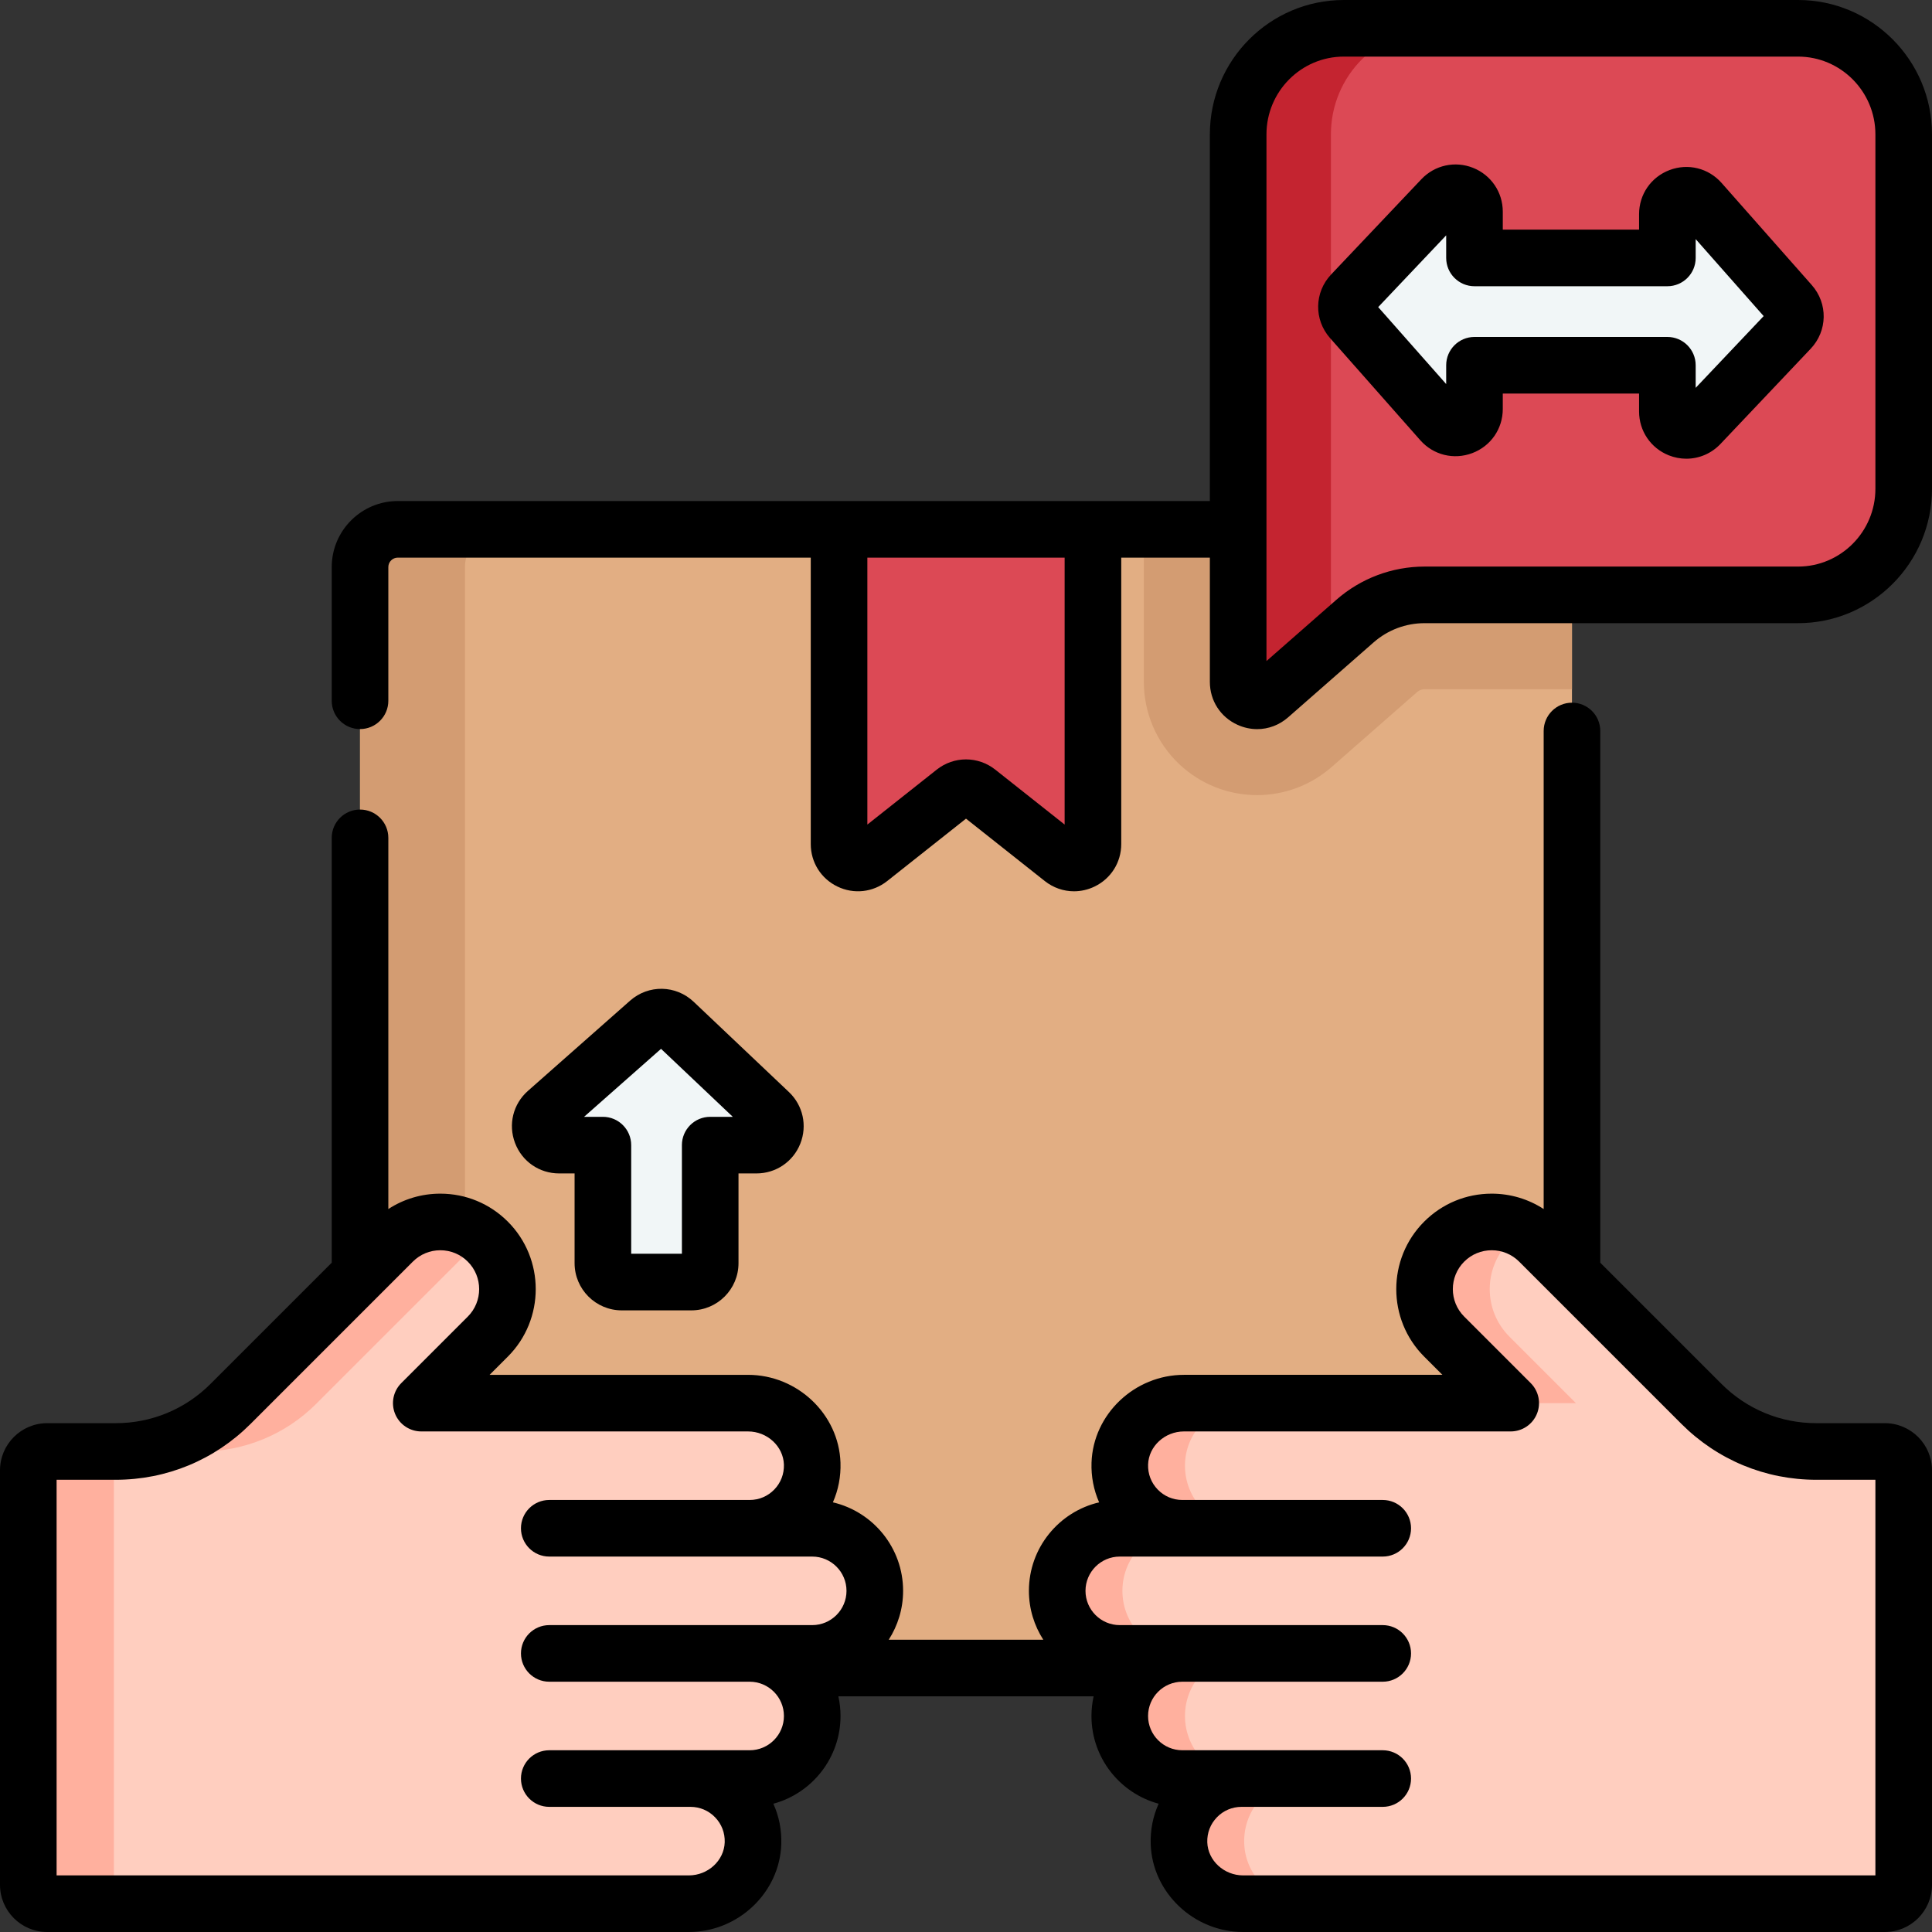
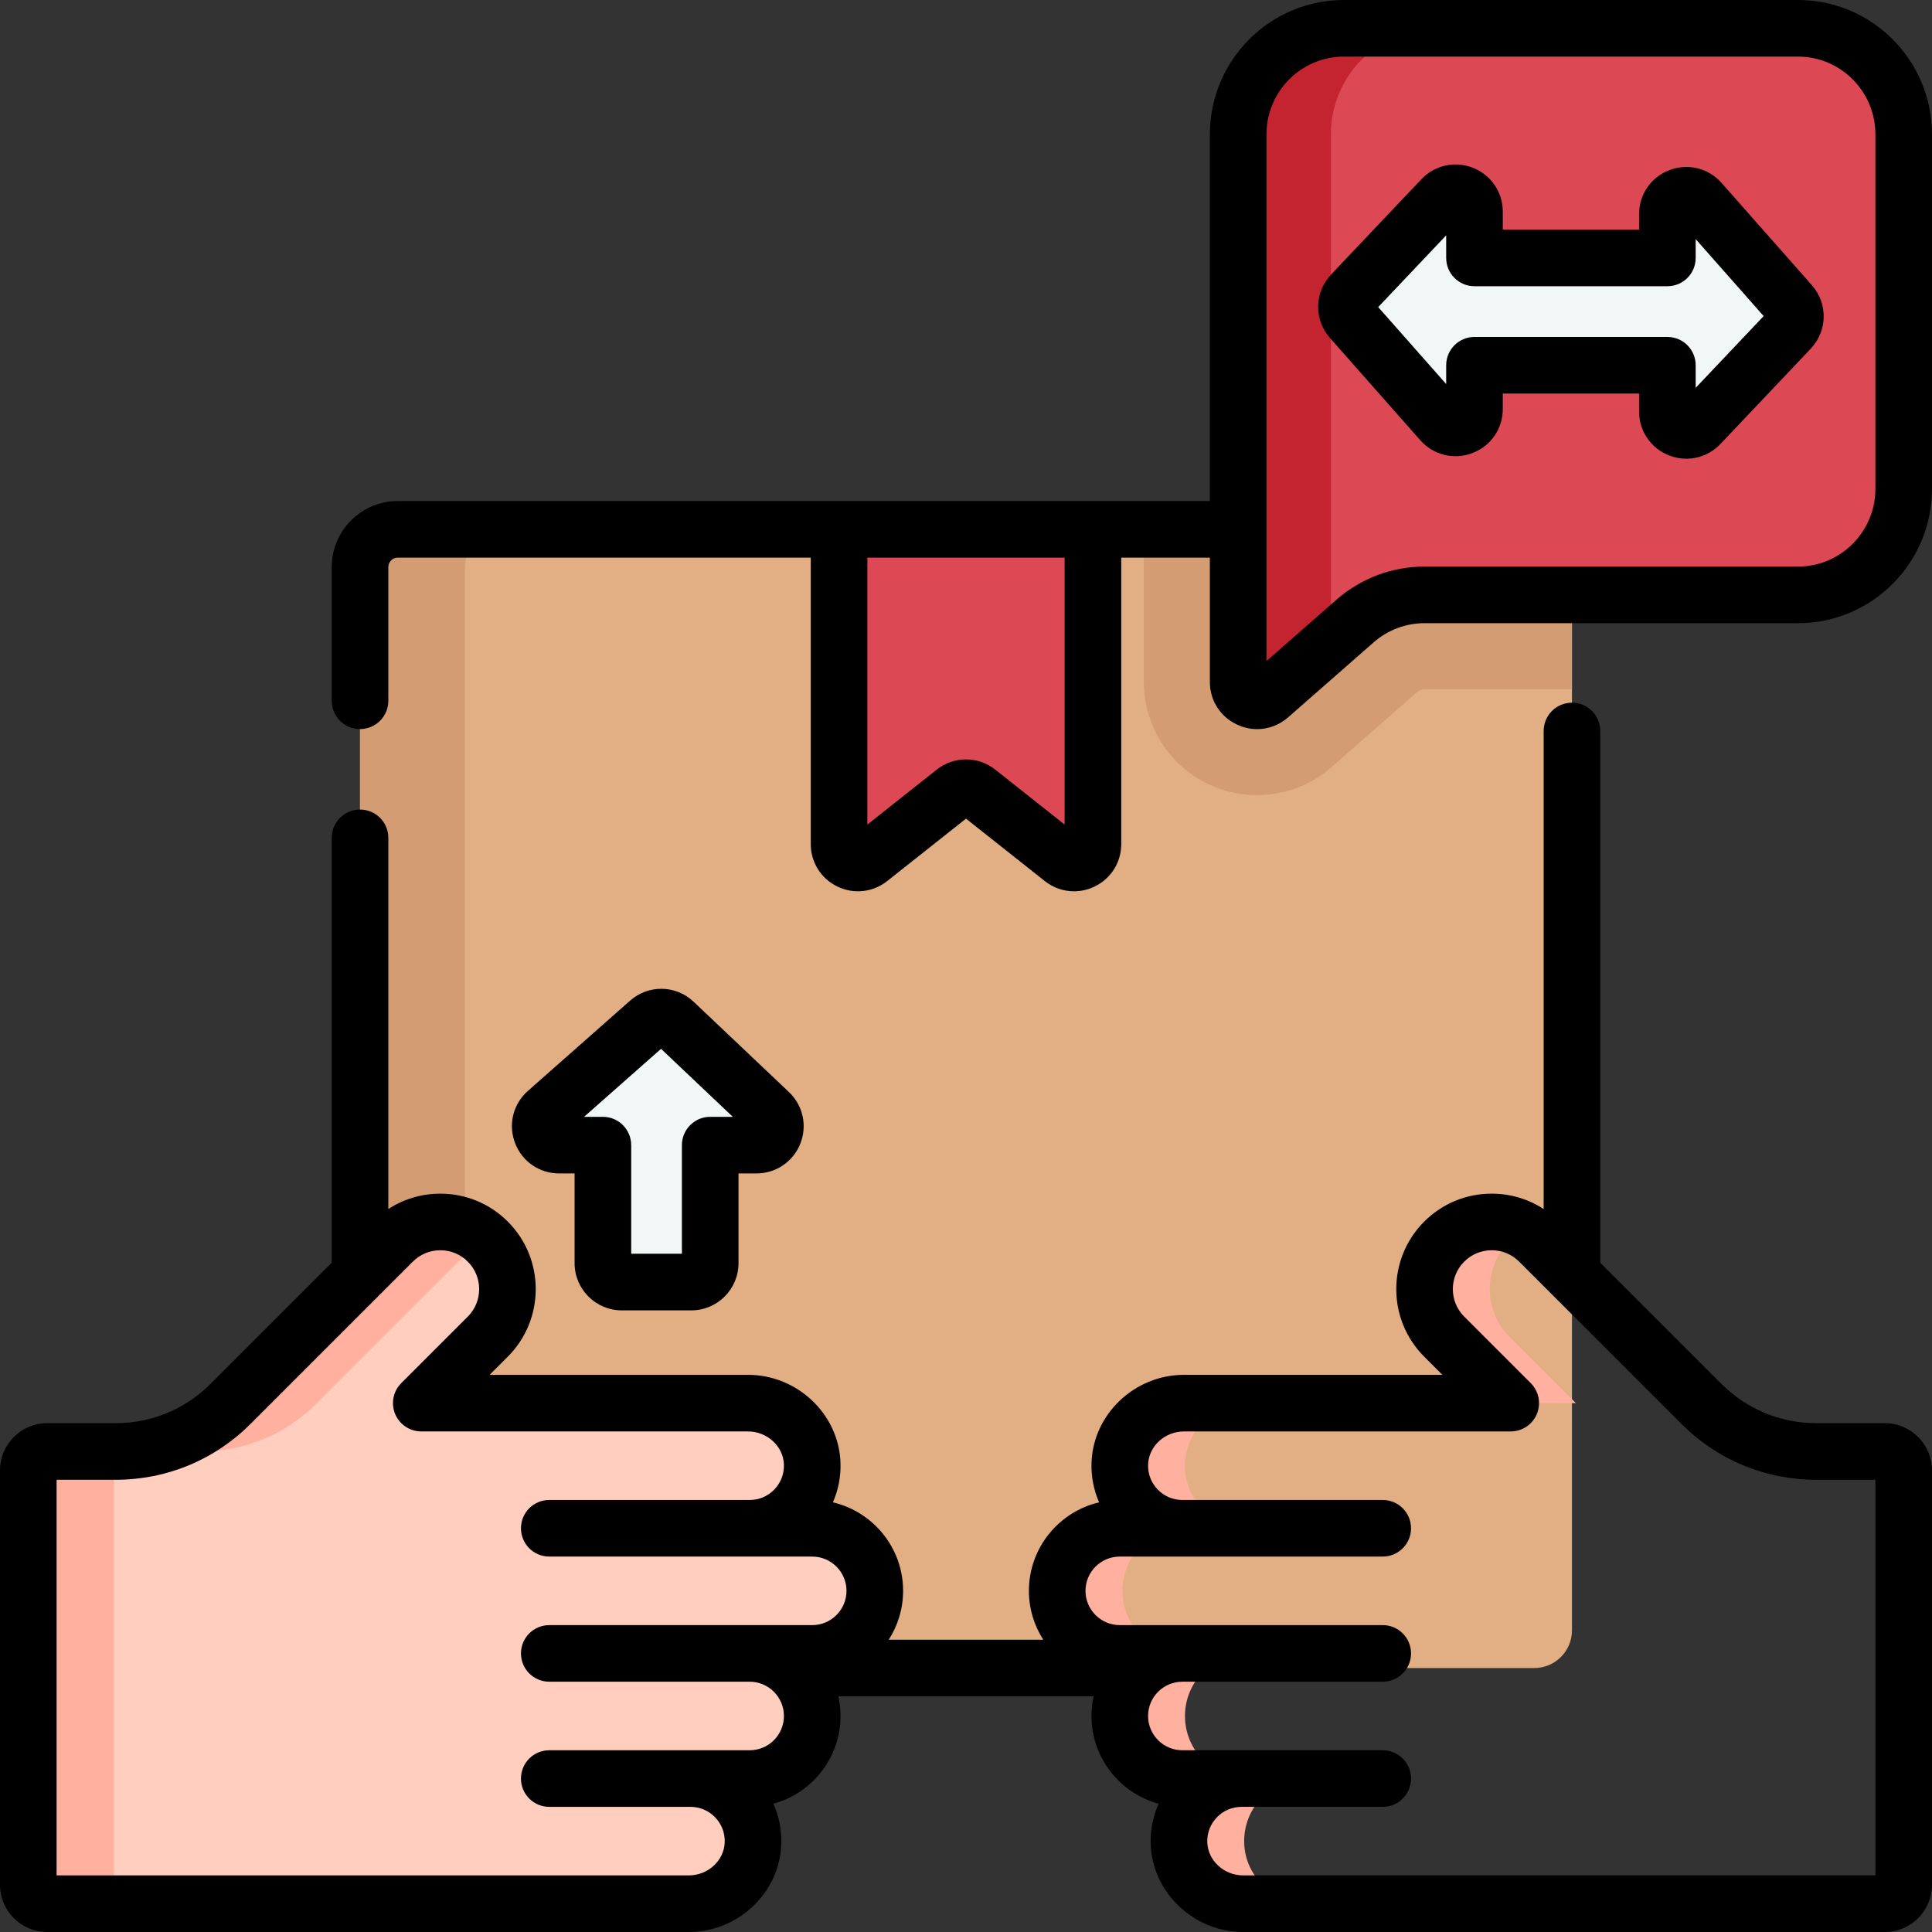
<svg xmlns="http://www.w3.org/2000/svg" width="100%" height="100%" viewBox="0 0 512 512" version="1.1" xml:space="preserve" style="fill-rule:evenodd;clip-rule:evenodd;stroke-linejoin:round;stroke-miterlimit:2;">
  <rect x="0" y="0" width="512" height="512" fill="#333333" stroke="none" />
  <g>
    <g>
      <path d="M406.589,442.048L105.411,442.048C99.888,442.048 95.411,437.571 95.411,432.048L95.411,150.28C95.411,144.757 99.888,140.28 105.411,140.28L406.589,140.28C412.112,140.28 416.589,144.757 416.589,150.28L416.589,432.048C416.589,437.571 412.112,442.048 406.589,442.048Z" style="fill:rgb(226,174,131);fill-rule:nonzero;" />
    </g>
    <g>
      <path d="M416.589,150.28C416.589,144.757 412.112,140.28 406.589,140.28L303.126,140.28L303.126,180.704C303.126,188.954 306.561,196.915 312.549,202.545C318.153,207.813 325.471,210.714 333.156,210.714C340.41,210.714 347.424,208.067 352.904,203.261L375.573,183.385C376.115,182.91 376.803,182.649 377.512,182.649L416.588,182.649L416.588,150.28L416.589,150.28Z" style="fill:rgb(211,156,114);fill-rule:nonzero;" />
    </g>
    <g>
      <path d="M123.22,432.048L123.22,150.28C123.22,144.757 127.697,140.28 133.22,140.28L105.411,140.28C99.888,140.28 95.411,144.757 95.411,150.28L95.411,432.048C95.411,437.571 99.888,442.048 105.411,442.048L133.22,442.048C127.697,442.048 123.22,437.571 123.22,432.048Z" style="fill:rgb(211,156,114);fill-rule:nonzero;" />
    </g>
    <g>
      <path d="M281.536,227.607L259.104,209.843C257.285,208.403 254.715,208.403 252.896,209.843L230.464,227.607C227.186,230.203 222.36,227.868 222.36,223.687L222.36,140.28L289.64,140.28L289.64,223.687C289.64,227.868 284.814,230.202 281.536,227.607Z" style="fill:rgb(220,73,85);fill-rule:nonzero;" />
    </g>
    <g>
      <path d="M164.772,339.76L183.21,339.76C185.971,339.76 188.21,337.521 188.21,334.76L188.21,303.47L200.472,303.47C204.992,303.47 207.192,297.949 203.911,294.84L178.681,270.935C176.801,269.154 173.873,269.103 171.932,270.817L144.867,294.722C141.415,297.771 143.572,303.47 148.177,303.47L159.772,303.47L159.772,334.76C159.772,337.521 162.011,339.76 164.772,339.76Z" style="fill:rgb(241,246,247);fill-rule:nonzero;" />
    </g>
    <g>
      <path d="M476.5,157.648L377.513,157.648C370.739,157.648 364.195,160.113 359.093,164.586L336.422,184.463C333.19,187.297 328.126,185.002 328.126,180.703L328.126,35.606C328.126,20.083 340.662,7.5 356.126,7.5L476.5,7.5C491.964,7.5 504.5,20.084 504.5,35.606L504.5,129.541C504.5,145.064 491.964,157.648 476.5,157.648Z" style="fill:rgb(220,73,85);fill-rule:nonzero;" />
    </g>
    <g>
      <path d="M352.706,35.606C352.706,20.083 365.242,7.5 380.706,7.5L356.126,7.5C340.662,7.5 328.126,20.083 328.126,35.606L328.126,180.704C328.126,185.002 333.191,187.297 336.422,184.464L352.706,170.186L352.706,35.606Z" style="fill:rgb(196,36,48);fill-rule:nonzero;" />
    </g>
    <g>
      <path d="M474.524,80.515L450.62,53.45C447.571,49.998 441.872,52.155 441.872,56.76L441.872,68.355L390.754,68.355L390.754,56.093C390.754,51.573 385.233,49.373 382.124,52.654L358.22,77.884C356.439,79.764 356.388,82.692 358.102,84.633L382.006,111.698C385.055,115.15 390.754,112.993 390.754,108.388L390.754,96.793L441.872,96.793L441.872,109.055C441.872,113.575 447.393,115.775 450.502,112.494L474.406,87.264C476.187,85.384 476.238,82.456 474.524,80.515Z" style="fill:rgb(241,246,247);fill-rule:nonzero;" />
    </g>
    <g>
-       <path d="M499.5,504.5C502.261,504.5 504.5,502.261 504.5,499.5L504.5,389.656C504.5,386.895 502.261,384.656 499.5,384.656L481.348,384.656C469.927,384.656 458.973,380.119 450.897,372.043L407.898,329.044C400.947,322.093 389.677,322.093 382.726,329.044C375.775,335.995 375.775,347.265 382.726,354.216L400.356,371.846L313.767,371.846C304.755,371.846 297.061,378.853 296.76,387.86C296.445,397.277 303.986,405.009 313.332,405.009L296.75,405.009C287.592,405.009 280.168,412.433 280.168,421.591C280.168,430.749 287.592,438.173 296.75,438.173L313.332,438.173C304.174,438.173 296.75,445.597 296.75,454.755C296.75,463.913 304.174,471.337 313.332,471.337L329.018,471.337C319.672,471.337 312.131,479.07 312.446,488.486C312.747,497.493 320.441,504.5 329.453,504.5L499.5,504.5Z" style="fill:rgb(255,206,191);fill-rule:nonzero;" />
-     </g>
+       </g>
    <g>
      <g>
        <path d="M400.357,371.846L417.637,371.846L400.007,354.216C393.056,347.265 393.056,335.995 400.007,329.044C401.206,327.845 402.541,326.867 403.953,326.081C397.181,322.314 388.479,323.292 382.727,329.044C375.776,335.995 375.776,347.265 382.727,354.216L400.357,371.846Z" style="fill:rgb(255,176,158);fill-rule:nonzero;" />
      </g>
      <g>
        <path d="M329.726,488.486C329.411,479.069 336.952,471.337 346.298,471.337L330.612,471.337C321.454,471.337 314.03,463.913 314.03,454.755C314.03,445.597 321.454,438.173 330.612,438.173L314.03,438.173C304.872,438.173 297.448,430.749 297.448,421.591C297.448,412.433 304.872,405.009 314.03,405.009L330.612,405.009C321.266,405.009 313.725,397.276 314.04,387.86C314.341,378.853 322.035,371.846 331.047,371.846L313.767,371.846C304.755,371.846 297.061,378.853 296.76,387.86C296.445,397.277 303.986,405.009 313.332,405.009L296.75,405.009C287.592,405.009 280.168,412.433 280.168,421.591C280.168,430.749 287.592,438.173 296.75,438.173L313.332,438.173C304.174,438.173 296.75,445.597 296.75,454.755C296.75,463.913 304.174,471.337 313.332,471.337L329.018,471.337C319.672,471.337 312.131,479.07 312.446,488.486C312.747,497.493 320.441,504.5 329.453,504.5L346.733,504.5C337.721,504.5 330.027,497.493 329.726,488.486Z" style="fill:rgb(255,176,158);fill-rule:nonzero;" />
      </g>
    </g>
    <g>
      <path d="M12.5,504.5C9.739,504.5 7.5,502.261 7.5,499.5L7.5,389.656C7.5,386.895 9.739,384.656 12.5,384.656L30.652,384.656C42.073,384.656 53.027,380.119 61.103,372.043L104.102,329.044C111.053,322.093 122.323,322.093 129.274,329.044C136.225,335.995 136.225,347.265 129.274,354.216L111.644,371.846L198.233,371.846C207.245,371.846 214.939,378.853 215.24,387.86C215.554,397.277 208.014,405.009 198.668,405.009L215.25,405.009C224.408,405.009 231.832,412.433 231.832,421.591C231.832,430.749 224.408,438.173 215.25,438.173L198.668,438.173C207.826,438.173 215.25,445.597 215.25,454.755C215.25,463.913 207.826,471.337 198.668,471.337L182.982,471.337C192.328,471.337 199.869,479.07 199.554,488.486C199.253,497.493 191.559,504.5 182.547,504.5L12.5,504.5Z" style="fill:rgb(255,206,191);fill-rule:nonzero;" />
    </g>
    <g>
      <path d="M30.18,499.5L30.18,389.656C30.18,386.895 32.419,384.656 35.18,384.656L53.332,384.656C64.753,384.656 75.707,380.119 83.783,372.043L126.782,329.044C127.182,328.644 127.601,328.272 128.028,327.918C121.035,322.122 110.653,322.494 104.102,329.044L61.103,372.043C53.027,380.119 42.073,384.656 30.652,384.656L12.5,384.656C9.739,384.656 7.5,386.895 7.5,389.656L7.5,499.5C7.5,502.261 9.739,504.5 12.5,504.5L35.18,504.5C32.419,504.5 30.18,502.261 30.18,499.5Z" style="fill:rgb(255,176,158);fill-rule:nonzero;" />
    </g>
    <g>
      <path d="M164.772,347.26L183.21,347.26C190.103,347.26 195.71,341.653 195.71,334.76L195.71,310.97L200.472,310.97C205.62,310.97 210.179,307.88 212.084,303.097C213.989,298.314 212.806,292.936 209.069,289.396L183.839,265.491C179.107,261.008 171.854,260.88 166.967,265.197L139.902,289.102C135.971,292.575 134.63,297.989 136.486,302.894C138.342,307.8 142.931,310.97 148.177,310.97L152.272,310.97L152.272,334.76C152.272,341.652 157.879,347.26 164.772,347.26ZM175.183,277.953L194.199,295.97L188.211,295.97C184.069,295.97 180.711,299.328 180.711,303.47L180.711,332.26L167.273,332.26L167.273,303.47C167.273,299.328 163.915,295.97 159.773,295.97L154.785,295.97L175.183,277.953Z" style="fill-rule:nonzero;" />
      <path d="M476.5,0L356.126,0C336.551,0 320.626,15.973 320.626,35.606L320.626,132.779L105.411,132.779C95.762,132.779 87.911,140.63 87.911,150.279L87.911,185.713C87.911,189.855 91.269,193.213 95.411,193.213C99.553,193.213 102.911,189.855 102.911,185.713L102.911,150.28C102.911,148.902 104.033,147.78 105.411,147.78L214.86,147.78L214.86,223.687C214.86,228.522 217.564,232.834 221.917,234.939C226.269,237.044 231.329,236.488 235.121,233.485L256,216.951L276.879,233.486C279.146,235.281 281.866,236.202 284.618,236.202C286.468,236.202 288.332,235.785 290.082,234.939C294.435,232.834 297.139,228.522 297.139,223.687L297.139,147.78L320.625,147.78L320.625,180.704C320.625,185.675 323.438,190.038 327.966,192.09C329.651,192.853 331.418,193.227 333.168,193.227C336.121,193.227 339.019,192.161 341.366,190.102L364.037,170.225C367.771,166.951 372.557,165.147 377.512,165.147L476.5,165.147C496.075,165.147 512,149.174 512,129.541L512,35.606C512,15.973 496.075,0 476.5,0ZM282.14,218.518L263.759,203.962C259.19,200.345 252.808,200.345 248.239,203.963L229.859,218.518L229.859,147.78L282.139,147.78L282.139,218.518L282.14,218.518ZM497,129.542C497,140.904 487.804,150.148 476.5,150.148L377.513,150.148C368.917,150.148 360.62,153.273 354.149,158.947L335.627,175.187L335.627,35.606C335.627,24.244 344.823,15 356.127,15L476.5,15C487.804,15 497,24.244 497,35.606L497,129.542Z" style="fill-rule:nonzero;" />
      <path d="M456.241,48.485C452.769,44.553 447.354,43.212 442.449,45.068C437.543,46.924 434.372,51.514 434.372,56.759L434.372,60.854L398.254,60.854L398.254,56.092C398.254,50.944 395.164,46.386 390.381,44.48C385.6,42.575 380.221,43.757 376.68,47.495L352.775,72.724C348.291,77.457 348.164,84.711 352.48,89.596L376.385,116.661C379.858,120.593 385.273,121.934 390.177,120.077C395.083,118.221 398.253,113.632 398.253,108.386L398.253,104.291L434.371,104.291L434.371,109.053C434.371,114.201 437.461,118.759 442.243,120.665C443.76,121.269 445.337,121.563 446.896,121.563C450.252,121.563 453.527,120.202 455.945,117.65L479.849,92.421C484.333,87.688 484.46,80.435 480.144,75.549L456.241,48.485ZM449.372,102.782L449.372,96.793C449.372,92.651 446.014,89.293 441.872,89.293L390.754,89.293C386.612,89.293 383.254,92.651 383.254,96.793L383.254,101.781L365.237,81.383L383.254,62.367L383.254,68.355C383.254,72.497 386.612,75.855 390.754,75.855L441.872,75.855C446.014,75.855 449.372,72.497 449.372,68.355L449.372,63.367L467.389,83.766L449.372,102.782Z" style="fill-rule:nonzero;" />
      <path d="M499.5,377.156L481.348,377.156C471.848,377.156 462.917,373.457 456.2,366.739L424.089,334.628L424.089,193.72C424.089,189.578 420.731,186.22 416.589,186.22C412.447,186.22 409.089,189.578 409.089,193.72L409.089,320.408C405.024,317.758 400.279,316.331 395.312,316.331C388.555,316.331 382.201,318.963 377.423,323.741C367.559,333.605 367.559,349.655 377.423,359.519L382.25,364.346L313.768,364.346C300.685,364.346 289.694,374.782 289.266,387.609C289.142,391.296 289.84,394.872 291.279,398.136C280.628,400.62 272.671,410.194 272.671,421.591C272.671,426.361 274.08,430.802 276.482,434.548L235.521,434.548C237.923,430.803 239.332,426.362 239.332,421.591C239.332,410.195 231.374,400.621 220.724,398.137C222.163,394.873 222.86,391.297 222.737,387.61C222.309,374.783 211.317,364.347 198.235,364.347L129.75,364.347L134.578,359.52C144.441,349.655 144.441,333.605 134.578,323.742C129.8,318.964 123.446,316.332 116.689,316.332C111.722,316.332 106.977,317.758 102.912,320.409L102.912,222.04C102.912,217.898 99.554,214.54 95.412,214.54C91.27,214.54 87.912,217.898 87.912,222.04L87.912,334.629L55.8,366.74C49.083,373.457 40.152,377.157 30.652,377.157L12.5,377.157C5.607,377.157 -0,382.764 -0,389.657L-0,499.5C-0,506.393 5.607,512 12.5,512L182.547,512C195.63,512 206.621,501.564 207.049,488.736C207.175,484.972 206.446,481.324 204.945,478.006C215.189,475.237 222.748,465.862 222.748,454.755C222.748,452.967 222.548,451.226 222.177,449.548L289.82,449.548C289.449,451.225 289.249,452.967 289.249,454.755C289.249,465.862 296.808,475.237 307.052,478.006C305.551,481.324 304.823,484.972 304.948,488.736C305.376,501.564 316.368,512 329.45,512L499.5,512C506.393,512 512,506.393 512,499.5L512,389.656C512,382.764 506.393,377.156 499.5,377.156ZM198.667,463.836L145.56,463.836C141.418,463.836 138.06,467.194 138.06,471.336C138.06,475.478 141.418,478.836 145.56,478.836L182.981,478.836C185.464,478.836 187.783,479.819 189.51,481.606C191.236,483.39 192.14,485.745 192.057,488.235C191.895,493.068 187.629,497 182.546,497L15,497L15,392.156L30.652,392.156C44.158,392.156 56.856,386.896 66.406,377.346L109.405,334.347C111.35,332.402 113.936,331.33 116.687,331.33C119.438,331.33 122.024,332.401 123.97,334.347C127.986,338.363 127.985,344.897 123.97,348.912L106.34,366.542C104.195,368.687 103.553,371.913 104.714,374.715C105.875,377.518 108.61,379.345 111.643,379.345L198.232,379.345C203.315,379.345 207.582,383.277 207.743,388.109C207.826,390.6 206.921,392.955 205.196,394.739C203.469,396.525 201.151,397.508 198.667,397.508L145.56,397.508C141.418,397.508 138.06,400.866 138.06,405.008C138.06,409.15 141.418,412.508 145.56,412.508L215.249,412.508C220.256,412.508 224.331,416.582 224.331,421.59C224.331,426.598 220.257,430.672 215.249,430.672L145.56,430.672C141.418,430.672 138.06,434.03 138.06,438.172C138.06,442.314 141.418,445.672 145.56,445.672L198.667,445.672C203.674,445.672 207.749,449.746 207.749,454.754C207.749,459.762 203.675,463.836 198.667,463.836ZM497,497L329.453,497C324.37,497 320.103,493.068 319.942,488.235C319.859,485.744 320.764,483.39 322.489,481.606C324.216,479.82 326.535,478.836 329.018,478.836L366.439,478.836C370.581,478.836 373.939,475.478 373.939,471.336C373.939,467.194 370.581,463.836 366.439,463.836L313.332,463.836C308.325,463.836 304.25,459.762 304.25,454.754C304.25,449.746 308.324,445.672 313.332,445.672L366.439,445.672C370.581,445.672 373.939,442.314 373.939,438.172C373.939,434.03 370.581,430.672 366.439,430.672L296.75,430.672C291.743,430.672 287.668,426.598 287.668,421.59C287.668,416.582 291.742,412.508 296.75,412.508L366.439,412.508C370.581,412.508 373.939,409.15 373.939,405.008C373.939,400.866 370.581,397.508 366.439,397.508L313.332,397.508C310.849,397.508 308.53,396.525 306.803,394.739C305.077,392.955 304.173,390.6 304.256,388.109C304.418,383.276 308.684,379.345 313.767,379.345L400.356,379.345C403.39,379.345 406.124,377.518 407.285,374.715C408.446,371.912 407.804,368.687 405.659,366.542L388.029,348.912C384.013,344.896 384.013,338.362 388.029,334.347C389.974,332.402 392.561,331.33 395.312,331.33C398.063,331.33 400.649,332.401 402.595,334.347L445.594,377.346C455.144,386.896 467.842,392.156 481.348,392.156L497,392.156L497,497Z" style="fill-rule:nonzero;" />
    </g>
  </g>
</svg>